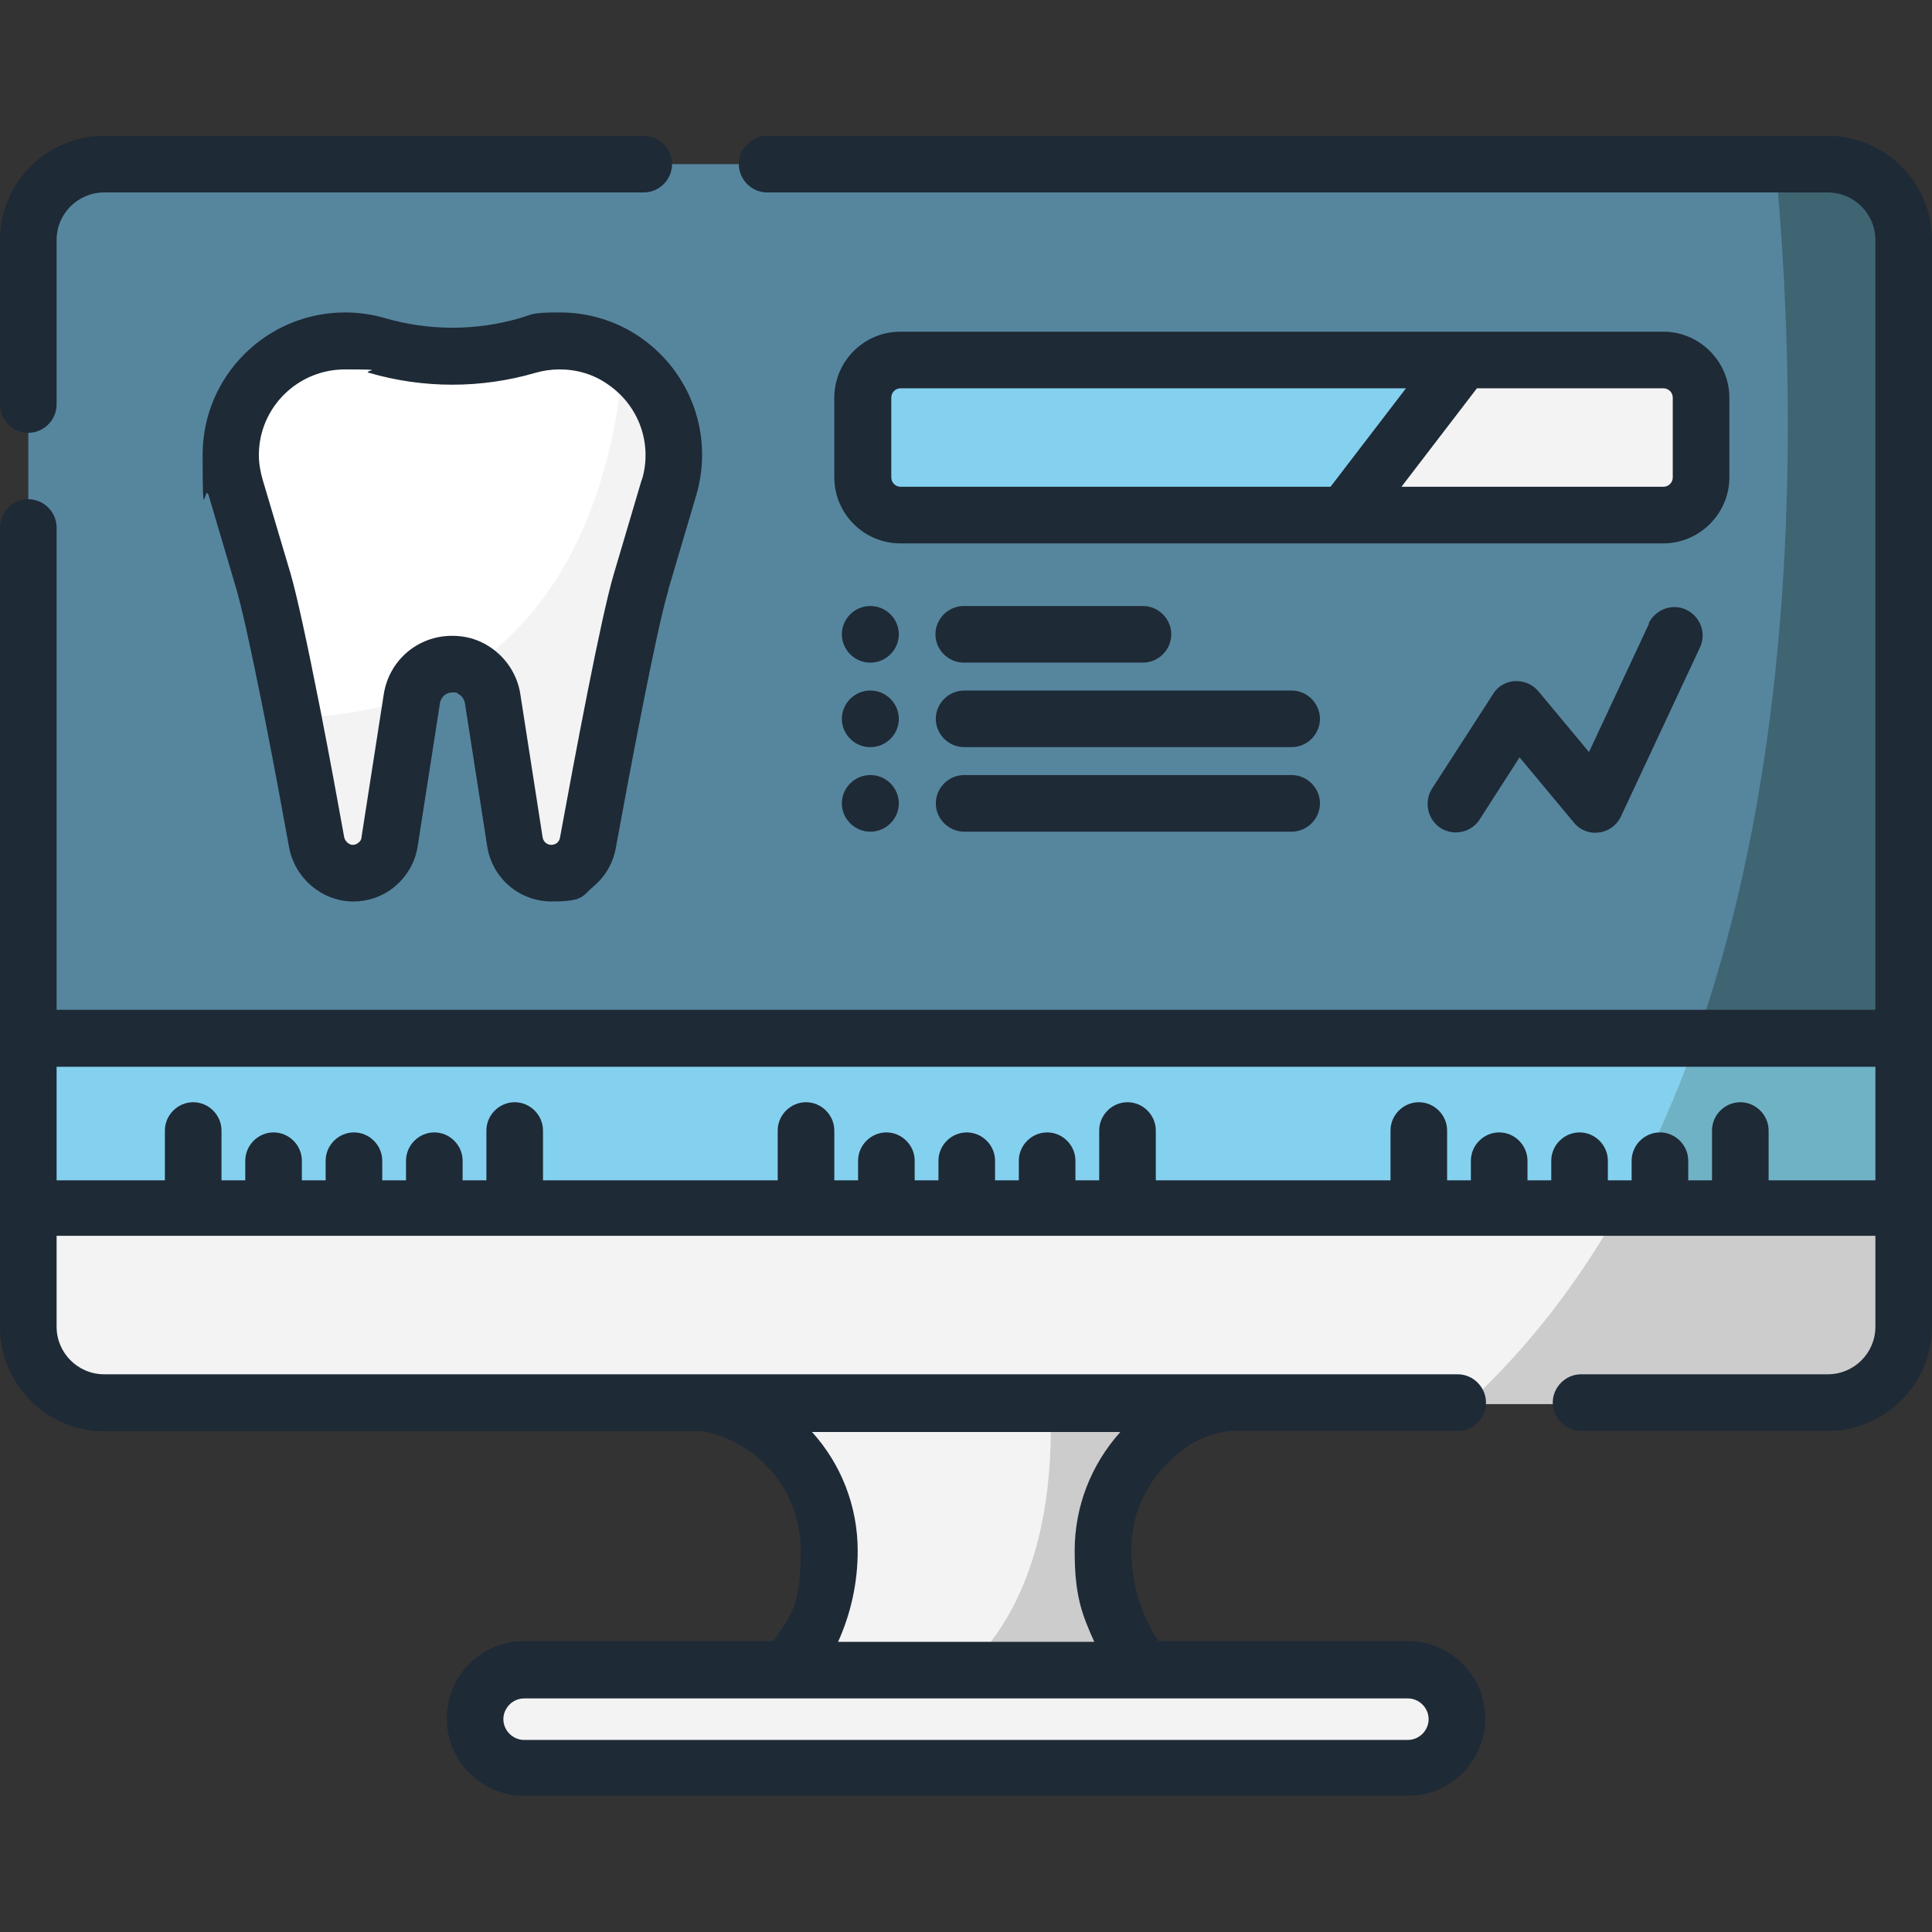
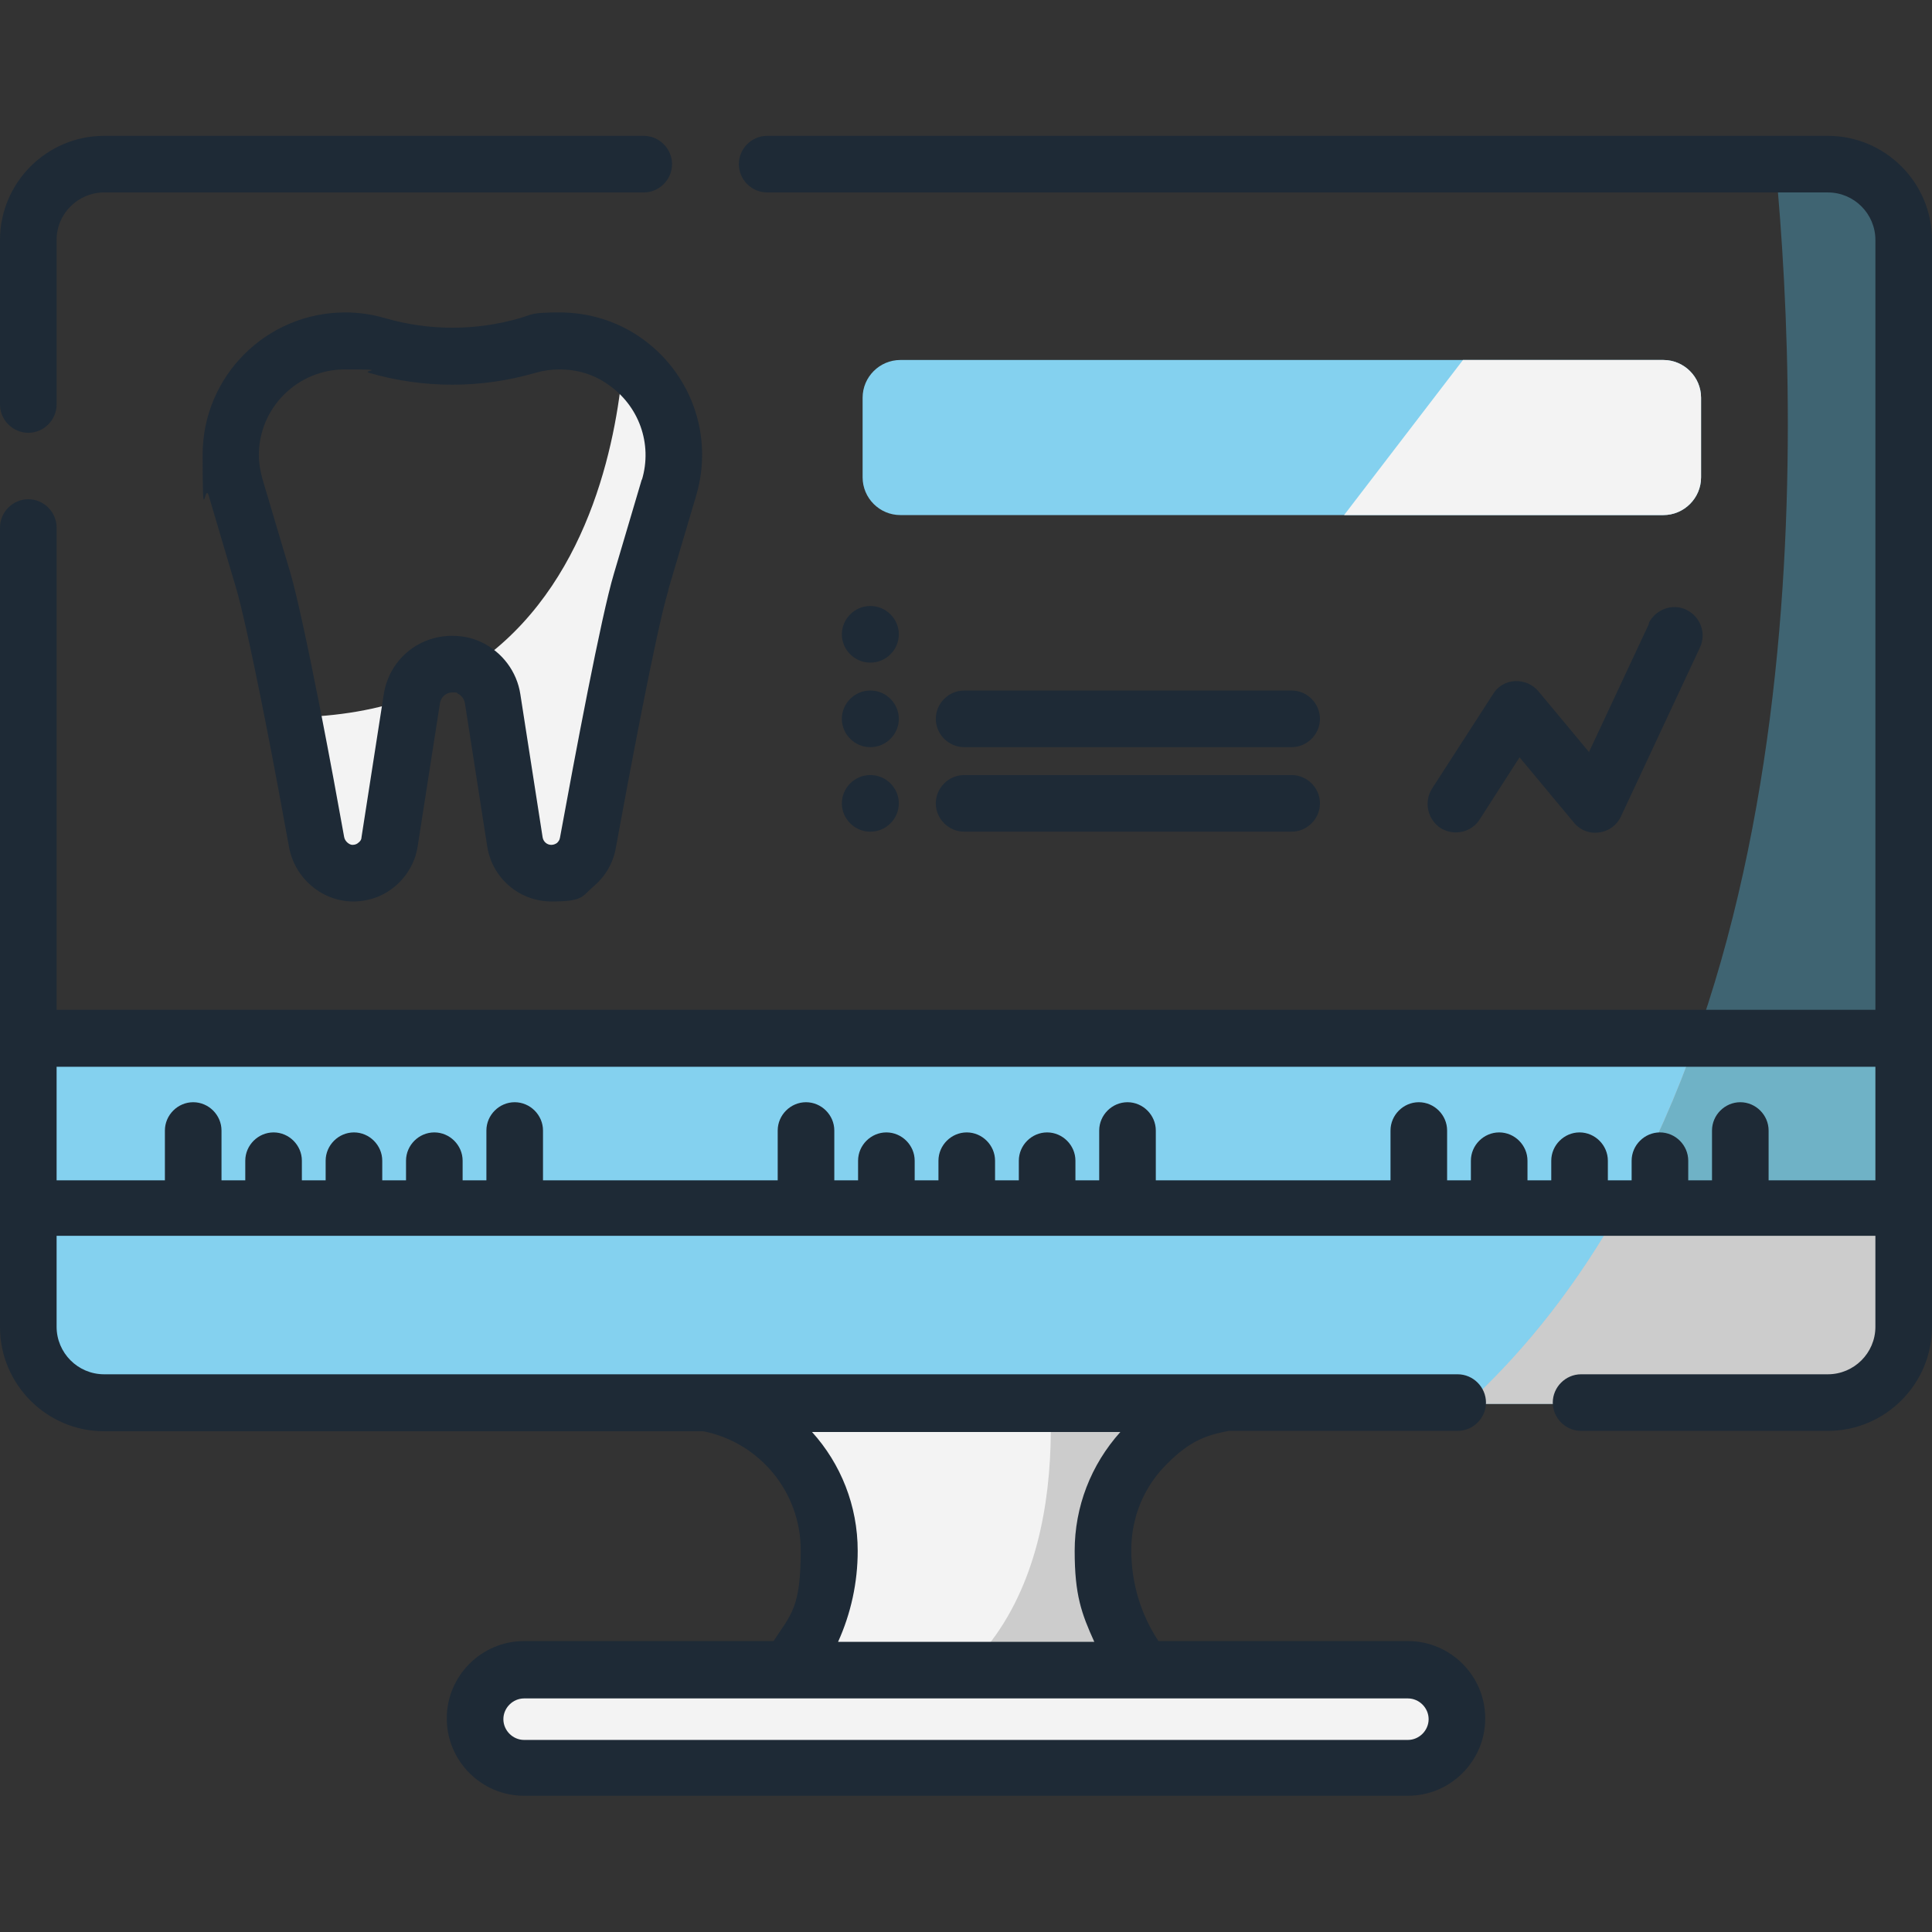
<svg xmlns="http://www.w3.org/2000/svg" id="Layer_1" version="1.1" viewBox="0 0 512 512">
  <rect x="0" y="0" width="512" height="512" fill="#333333" stroke="none" />
  <defs>
    <style>
      .st0 {
        fill: #ccc;
      }

      .st1 {
        fill: #c7c7c7;
      }

      .st2 {
        fill: #fff;
      }

      .st3 {
        fill: #6fb2c6;
      }

      .st4 {
        fill: #3f6472;
      }

      .st5 {
        fill: #84d1ef;
      }

      .st6 {
        fill: #f3f3f3;
      }

      .st7 {
        fill: #1e2a36;
      }

      .st8 {
        fill: #56869e;
      }
    </style>
  </defs>
  <path class="st6" d="M343.5,353.2v18.1h-11.5c-10.9,0-20.9,4.4-28.1,11.6s-11.6,17.1-11.6,28.1c0,19.1,10.5,35.8,26,44.6h-124.6c15.5-8.8,26-25.4,26-44.6s-17.8-39.7-39.7-39.7h-11.5v-18.1h175Z" />
  <path class="st0" d="M343.5,353.2v18.1h-11.5c-10.9,0-20.9,4.4-28.1,11.6s-11.6,17.1-11.6,28.1c0,19.1,10.5,35.8,26,44.6h-83.6c46.7-17.8,46.3-71.8,41.9-102.4h66.9Z" />
-   <path class="st8" d="M504.5,63.6v288.2c0,11.1-9,20.1-20.1,20.1H27.6c-11.1,0-20.1-9-20.1-20.1V63.6c0-11.1,9-20.1,20.1-20.1h456.7c11.1,0,20.1,9,20.1,20.1h0Z" />
  <path class="st4" d="M504.5,63.6v288.2c0,11.1-9,20.1-20.1,20.1h-95.5c93.7-86.2,88.4-257.2,81.6-328.5h13.9c11.1,0,20.1,9,20.1,20.1h0Z" />
  <path class="st5" d="M504.5,275.2v76.7c0,11.1-9,20.1-20.1,20.1H27.6c-11.1,0-20.1-9-20.1-20.1v-76.7h497Z" />
  <path class="st1" d="M504.5,275.2v76.7c0,11.1-9,20.1-20.1,20.1h-95.5c28.4-26.2,47.8-60.2,60.7-96.8h54.9Z" />
  <path class="st3" d="M504.5,275.2v42.8h-73.9c7.5-13.6,13.8-28,19-42.8h54.9Z" />
-   <path class="st6" d="M504.5,320.3v31.6c0,11.1-9,20.1-20.1,20.1H27.6c-11.1,0-20.1-9-20.1-20.1v-31.6h497Z" />
  <path class="st0" d="M504.5,320.3v31.6c0,11.1-9,20.1-20.1,20.1h-95.5c16.3-15,29.6-32.5,40.4-51.7h75.2Z" />
  <path class="st6" d="M373.1,468.6h-234.2c-7.2,0-13-5.8-13-13s5.8-13,13-13h234.2c7.2,0,13,5.8,13,13s-5.8,13-13,13Z" />
-   <path class="st2" d="M177.3,129.1l-7.4,25h0c-3.4,11.2-10.9,51.7-14.1,69.1-.4,2.3-1.7,4.4-3.4,5.8-1.7,1.4-3.9,2.3-6.3,2.3-4.8,0-9-3.5-9.7-8.3l-5.9-37.9c-.6-3.7-2.9-6.7-6.1-8.1-1.4-.7-3-1-4.6-1-5.3,0-9.9,3.9-10.7,9.2l-5.9,37.9c-.4,2.4-1.6,4.5-3.3,6-1.8,1.5-4.2,2.4-6.7,2.4-4.7-.2-8.5-3.7-9.4-8.3-1.4-8-3.8-20.6-6.2-33.1-2.9-15-6-29.7-7.9-35.8h0l-7.4-25c-.9-2.9-1.3-5.8-1.3-8.6,0-16.2,13.1-30.2,30.3-30.2s5.8.4,8.4,1.2c13,3.8,26.9,3.8,39.9,0,2.7-.8,5.5-1.2,8.4-1.2,6.4,0,12.1,1.9,16.9,5.2,10.5,7.1,16.1,20.4,12.1,33.7l.3-.3Z" />
  <path class="st6" d="M77.7,190.1c12.1-.2,22.6-2.1,31.6-5.4l-5.9,38.4c-.4,2.4-1.6,4.5-3.3,6-1.9,1.6-4.4,2.5-7.2,2.3-4.5-.3-8.2-3.9-9-8.4-1.5-8-3.8-20.5-6.2-32.9Z" />
  <path class="st6" d="M177.3,129.1l-7.4,25h0c-3.4,11.2-10.9,51.7-14.1,69.1-.4,2.3-1.7,4.4-3.4,5.8-1.7,1.4-3.9,2.3-6.3,2.3-4.8,0-9-3.5-9.7-8.3l-5.9-37.9c-.6-3.7-2.9-6.7-6.1-8.1l4.4-3c28.4-21.6,34.9-59.6,36.4-78.6,10.5,7.1,16.1,20.4,12.1,33.7h0Z" />
  <path class="st5" d="M440.8,136.5h-202.2c-5.5,0-10-4.5-10-10v-21.1c0-5.5,4.5-10,10-10h202.2c5.5,0,10,4.5,10,10v21.1c0,5.5-4.5,10-10,10Z" />
  <path class="st6" d="M440.8,136.5h-84.6l31.5-41.1h53.1c5.5,0,10,4.5,10,10v21.1c0,5.5-4.5,10-10,10Z" />
  <path class="st7" d="M7.5,114.7c4.1,0,7.5-3.4,7.5-7.5v-43.6c0-7,5.7-12.6,12.6-12.6h143c4.1,0,7.5-3.4,7.5-7.5s-3.4-7.5-7.5-7.5H27.6C12.4,36,0,48.4,0,63.6v43.6c0,4.1,3.4,7.5,7.5,7.5Z" />
  <path class="st7" d="M484.4,36H203.3c-4.1,0-7.5,3.4-7.5,7.5s3.4,7.5,7.5,7.5h281.1c7,0,12.6,5.7,12.6,12.6v204H15v-127.8c0-4.1-3.4-7.5-7.5-7.5s-7.5,3.4-7.5,7.5v211.9c0,15.2,12.4,27.6,27.6,27.6h158.8c15,3,25.8,16.2,25.8,31.5s-2.5,16.9-7.2,24.1h-66.1c-11.3,0-20.5,9.2-20.5,20.5s9.2,20.5,20.5,20.5h234.2c11.3,0,20.5-9.2,20.5-20.5s-9.2-20.5-20.5-20.5h-66.1c-4.7-7.1-7.2-15.4-7.2-24.1s3.3-16.7,9.4-22.8,10.2-7.6,16.4-8.8h60.7c4.1,0,7.5-3.4,7.5-7.5s-3.4-7.5-7.5-7.5H27.6c-7,0-12.6-5.7-12.6-12.6v-24.1h482v24.1c0,7-5.7,12.6-12.6,12.6h-65.4c-4.1,0-7.5,3.4-7.5,7.5s3.4,7.5,7.5,7.5h65.4c15.2,0,27.6-12.4,27.6-27.6V63.6c0-15.2-12.4-27.6-27.6-27.6ZM378.6,455.6c0,3-2.5,5.5-5.5,5.5h-234.2c-3,0-5.5-2.5-5.5-5.5s2.5-5.5,5.5-5.5h234.2c3,0,5.5,2.5,5.5,5.5ZM290,435.1h-67.9c3.4-7.5,5.2-15.7,5.2-24.1,0-12-4.5-23.1-12.1-31.5h81.7c-7.8,8.7-12.1,19.8-12.1,31.5s1.8,16.6,5.2,24.1ZM468.7,312.8v-13.2c0-4.1-3.4-7.5-7.5-7.5s-7.5,3.4-7.5,7.5v13.2h-6.3v-5.2c0-4.1-3.4-7.5-7.5-7.5s-7.5,3.4-7.5,7.5v5.2h-6.3v-5.2c0-4.1-3.4-7.5-7.5-7.5s-7.5,3.4-7.5,7.5v5.2h-6.3v-5.2c0-4.1-3.4-7.5-7.5-7.5s-7.5,3.4-7.5,7.5v5.2h-6.3v-13.2c0-4.1-3.4-7.5-7.5-7.5s-7.5,3.4-7.5,7.5v13.2h-62.2v-13.2c0-4.1-3.4-7.5-7.5-7.5s-7.5,3.4-7.5,7.5v13.2h-6.3v-5.2c0-4.1-3.4-7.5-7.5-7.5s-7.5,3.4-7.5,7.5v5.2h-6.3v-5.2c0-4.1-3.4-7.5-7.5-7.5s-7.5,3.4-7.5,7.5v5.2h-6.3v-5.2c0-4.1-3.4-7.5-7.5-7.5s-7.5,3.4-7.5,7.5v5.2h-6.3v-13.2c0-4.1-3.4-7.5-7.5-7.5s-7.5,3.4-7.5,7.5v13.2h-62.2v-13.2c0-4.1-3.4-7.5-7.5-7.5s-7.5,3.4-7.5,7.5v13.2h-6.3v-5.2c0-4.1-3.4-7.5-7.5-7.5s-7.5,3.4-7.5,7.5v5.2h-6.3v-5.2c0-4.1-3.4-7.5-7.5-7.5s-7.5,3.4-7.5,7.5v5.2h-6.3v-5.2c0-4.1-3.4-7.5-7.5-7.5s-7.5,3.4-7.5,7.5v5.2h-6.3v-13.2c0-4.1-3.4-7.5-7.5-7.5s-7.5,3.4-7.5,7.5v13.2H15v-30.1h482v30.1h-28.3Z" />
  <path class="st7" d="M169.4,89.2c-6.2-4.2-13.5-6.4-21.1-6.4s-7.1.5-10.5,1.5c-11.7,3.4-24.1,3.4-35.8,0-3.4-1-7-1.5-10.5-1.5-20.9,0-37.8,16.9-37.8,37.7s.5,7.2,1.6,10.8l7.4,25h0c1,3.5,3.2,12.4,7.7,35.2,2.4,12.2,4.7,24.7,6.2,33,1.5,8.1,8.4,14.1,16.5,14.4,4.3.1,8.5-1.3,11.8-4.2,3.1-2.7,5.2-6.4,5.8-10.5l5.9-37.9c.3-1.6,1.6-2.8,3.3-2.8s1,.1,1.4.3c1,.5,1.7,1.4,1.9,2.5l5.9,37.9c1.3,8.5,8.5,14.7,17.1,14.7s8-1.4,11.1-4,5.2-6.2,5.9-10.2c3.1-16.9,10.6-57.3,13.9-68.2v-.2l7.4-25c4.7-15.9-1.4-32.8-15.1-42.1h0ZM170.1,127l-7.4,25h0c-3.4,11.3-10.4,48.7-14.3,70-.1.7-.5,1.1-.8,1.4-.3.2-.8.5-1.5.5-1.1,0-2.1-.8-2.3-2l-5.9-37.9c-.9-6-4.8-11.2-10.3-13.8-2.5-1.2-5.1-1.7-7.8-1.7-9.1,0-16.7,6.5-18.1,15.5l-5.9,37.9c0,.7-.5,1.2-.8,1.4-.3.3-.8.6-1.6.6s-2-.9-2.2-2.1c-1.5-8.4-3.8-20.9-6.2-33.2-3.7-18.8-6.4-31.1-8-36.6h0l-7.4-24.9c-.6-2.1-1-4.3-1-6.5,0-12.5,10.2-22.7,22.8-22.7s4.3.3,6.4.9c14.4,4.2,29.7,4.2,44.1,0,2.1-.6,4.2-.9,6.4-.9,4.6,0,9,1.3,12.7,3.9,8.3,5.6,12,15.8,9.1,25.4v-.2Z" />
-   <path class="st7" d="M458.3,126.5v-21.1c0-9.6-7.9-17.5-17.5-17.5h-202.2c-9.7,0-17.5,7.9-17.5,17.5v21.1c0,9.6,7.8,17.5,17.5,17.5h202.2c9.6,0,17.5-7.9,17.5-17.5ZM236.2,126.5v-21.1c0-1.4,1.1-2.5,2.5-2.5h133.9l-20,26.1h-113.9c-1.4,0-2.5-1.1-2.5-2.5h0ZM443.3,126.5c0,1.4-1.1,2.5-2.5,2.5h-69.4l20-26.1h49.4c1.4,0,2.5,1.1,2.5,2.5v21.1Z" />
-   <path class="st7" d="M255.4,175.6h47.5c4.1,0,7.5-3.4,7.5-7.5s-3.4-7.5-7.5-7.5h-47.5c-4.1,0-7.5,3.4-7.5,7.5s3.4,7.5,7.5,7.5Z" />
  <path class="st7" d="M230.7,160.6h-.1c-4.1,0-7.5,3.4-7.5,7.5s3.4,7.5,7.5,7.5h.1c4.1,0,7.5-3.4,7.5-7.5s-3.4-7.5-7.5-7.5Z" />
  <path class="st7" d="M342.3,183h-86.8c-4.1,0-7.5,3.4-7.5,7.5s3.4,7.5,7.5,7.5h86.8c4.1,0,7.5-3.4,7.5-7.5s-3.4-7.5-7.5-7.5Z" />
  <path class="st7" d="M230.7,183h-.1c-4.1,0-7.5,3.4-7.5,7.5s3.4,7.5,7.5,7.5h.1c4.1,0,7.5-3.4,7.5-7.5s-3.4-7.5-7.5-7.5Z" />
  <path class="st7" d="M342.3,205.4h-86.8c-4.1,0-7.5,3.4-7.5,7.5s3.4,7.5,7.5,7.5h86.8c4.1,0,7.5-3.4,7.5-7.5s-3.4-7.5-7.5-7.5Z" />
-   <path class="st7" d="M230.7,205.4h-.1c-4.1,0-7.5,3.4-7.5,7.5s3.4,7.5,7.5,7.5h.1c4.1,0,7.5-3.4,7.5-7.5s-3.4-7.5-7.5-7.5Z" />
+   <path class="st7" d="M230.7,205.4h-.1c-4.1,0-7.5,3.4-7.5,7.5s3.4,7.5,7.5,7.5h.1c4.1,0,7.5-3.4,7.5-7.5s-3.4-7.5-7.5-7.5" />
  <path class="st7" d="M437,165.3l-15.9,34-13.4-16.1c-1.5-1.8-3.8-2.8-6.2-2.7-2.4.1-4.6,1.4-5.8,3.4l-16.2,25.1c-2.2,3.5-1.2,8.1,2.2,10.4,1.3.8,2.7,1.2,4.1,1.2,2.5,0,4.9-1.2,6.3-3.4l10.6-16.5,14.4,17.3c1.6,2,4.2,3,6.7,2.6,2.5-.3,4.7-1.9,5.8-4.3l20.9-44.7c1.8-3.8.1-8.2-3.6-10s-8.2-.1-10,3.6h.1Z" />
</svg>